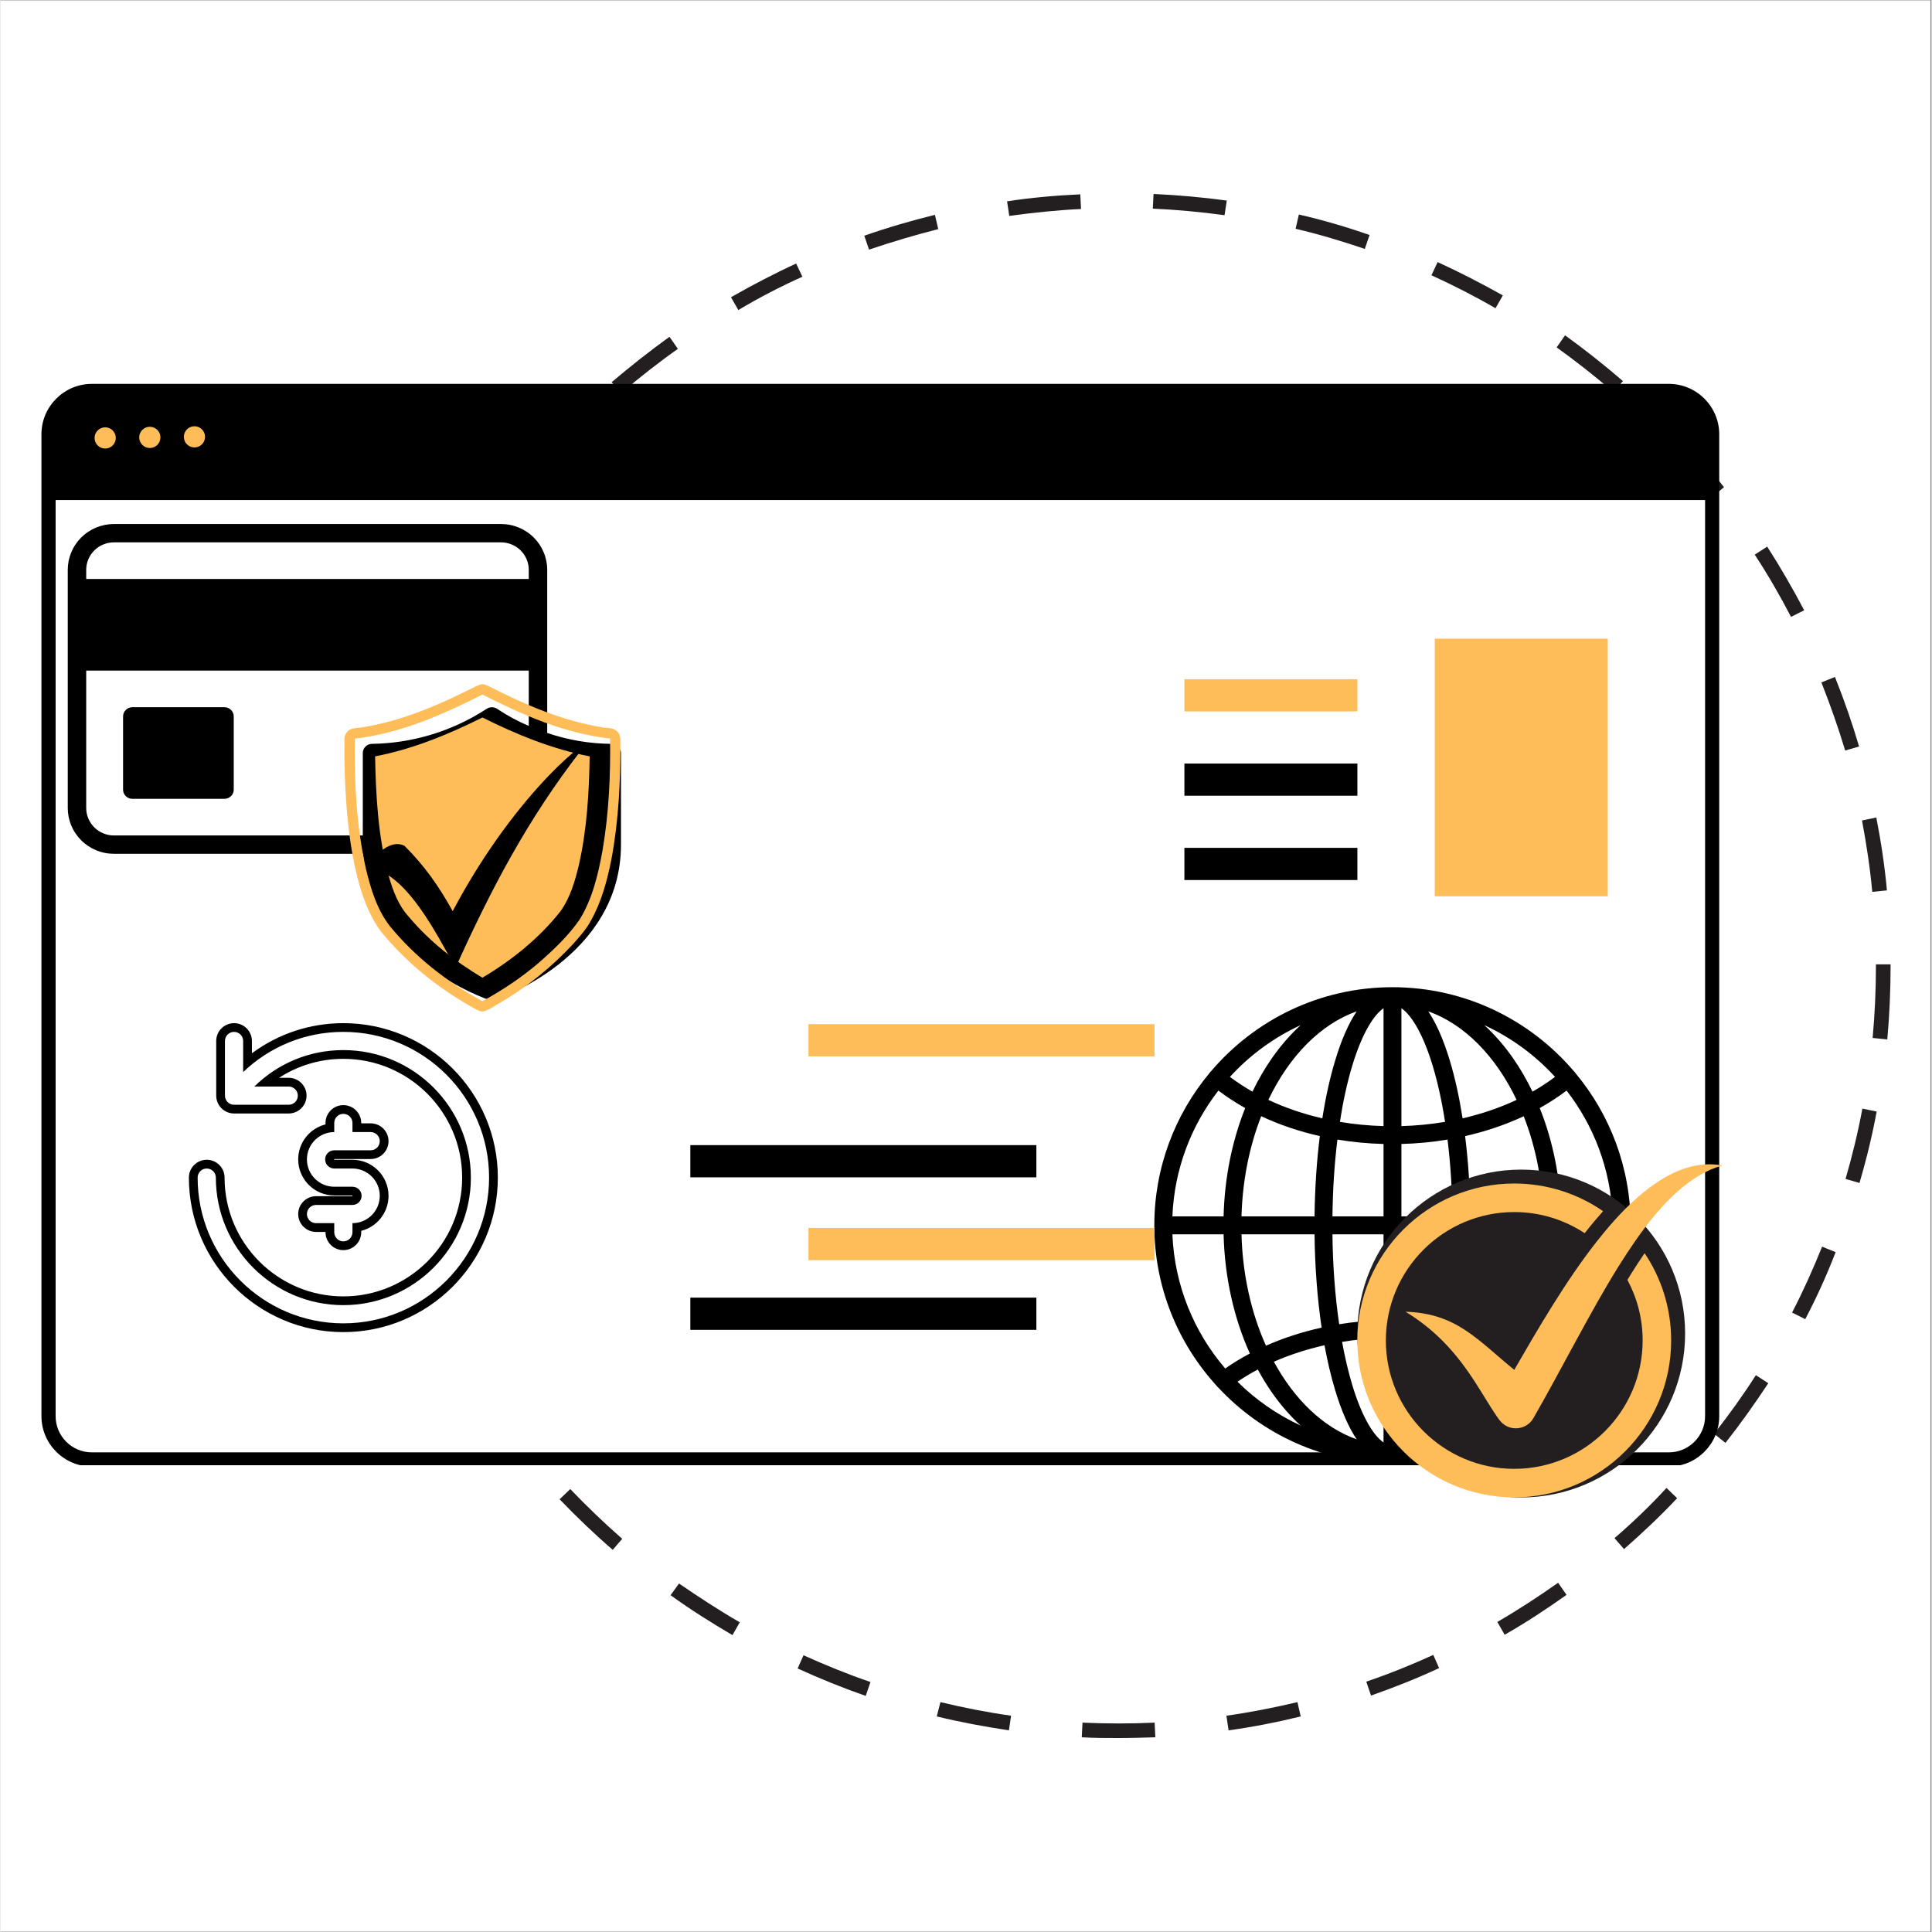
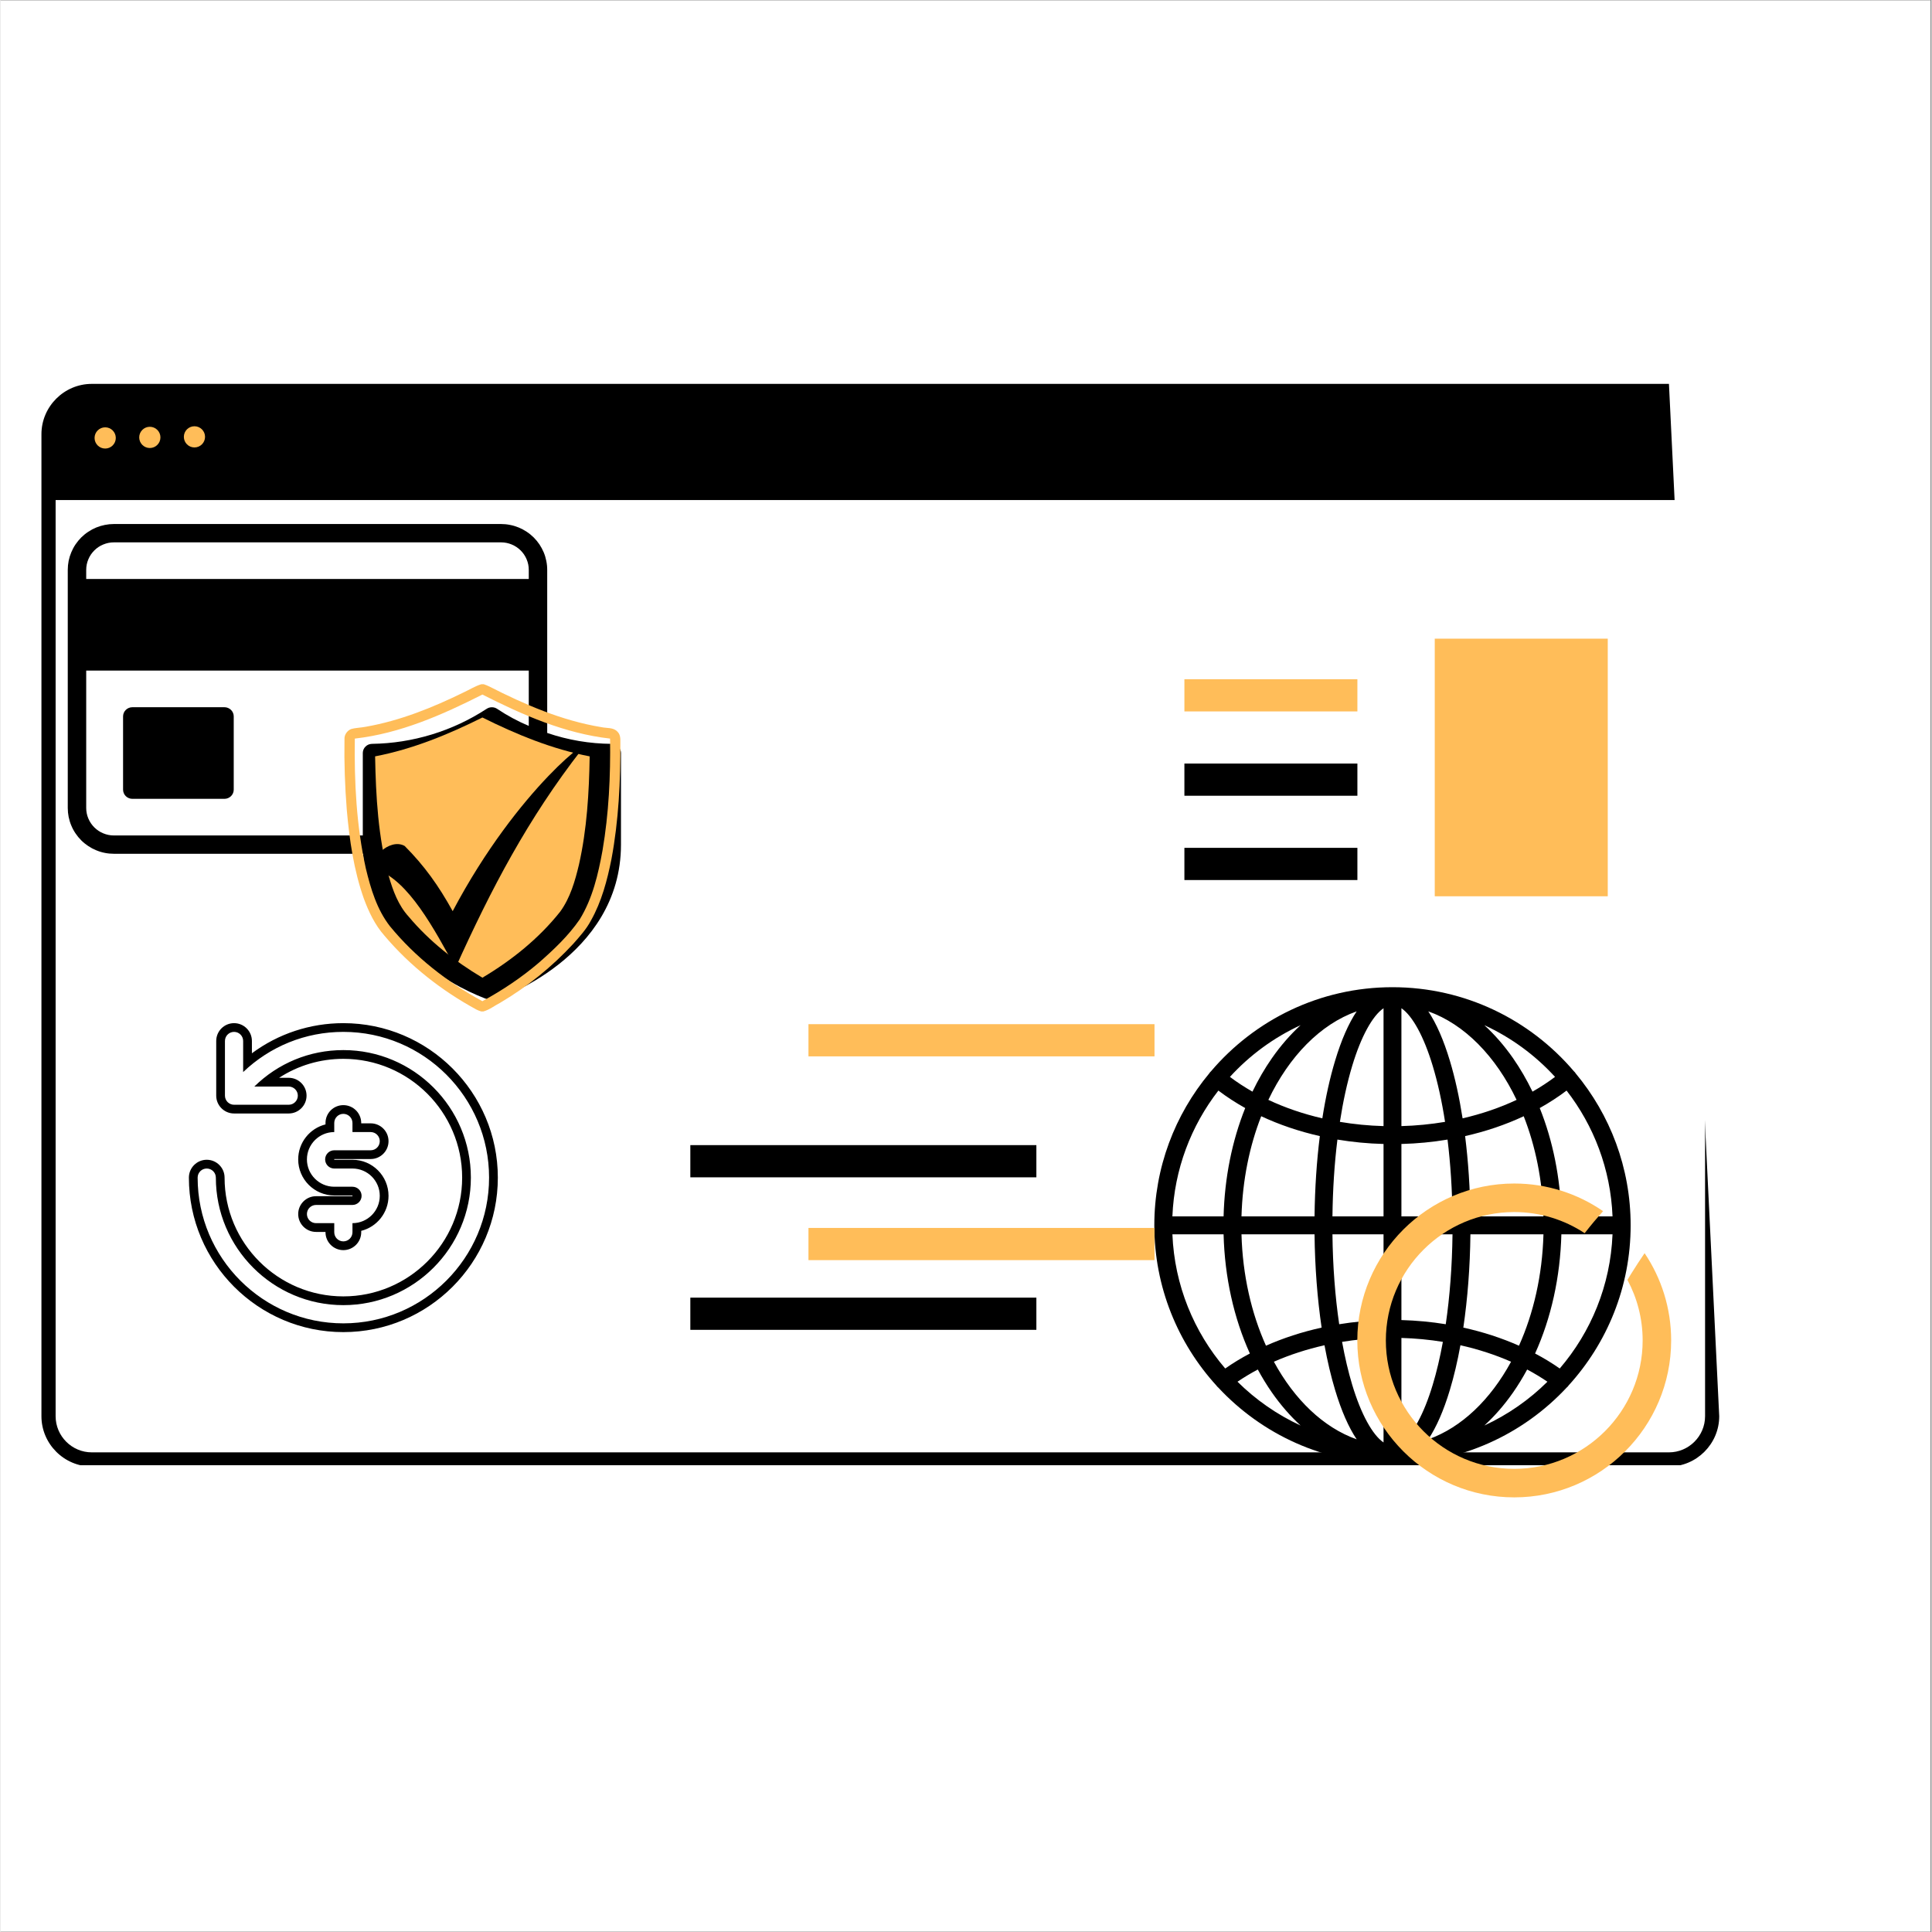
<svg xmlns="http://www.w3.org/2000/svg" width="300" zoomAndPan="magnify" viewBox="0 0 224.88 225" height="300" preserveAspectRatio="xMidYMid meet" version="1.0">
  <rect x="0" y="0" width="224.88" height="225" fill="#808080" stroke="none" />
  <defs>
    <clipPath id="b4d2744c3c">
      <path d="M 0 0.059 L 224.762 0.059 L 224.762 224.938 L 0 224.938 Z M 0 0.059 " clip-rule="nonzero" />
    </clipPath>
    <clipPath id="570f4b0346">
-       <path d="M 40.211 22.547 L 220.117 22.547 L 220.117 202.453 L 40.211 202.453 Z M 40.211 22.547 " clip-rule="nonzero" />
-     </clipPath>
+       </clipPath>
    <clipPath id="d2a08dc6b3">
      <path d="M 4.762 44.707 L 200.41 44.707 L 200.41 170.641 L 4.762 170.641 Z M 4.762 44.707 " clip-rule="nonzero" />
    </clipPath>
    <clipPath id="0021ab7e81">
      <path d="M 7.812 61.027 L 72.277 61.027 L 72.277 116.5 L 7.812 116.5 Z M 7.812 61.027 " clip-rule="nonzero" />
    </clipPath>
    <clipPath id="ce4556b9d2">
      <path d="M 134.371 114.969 L 189.844 114.969 L 189.844 170.438 L 134.371 170.438 Z M 134.371 114.969 " clip-rule="nonzero" />
    </clipPath>
    <clipPath id="706733eaab">
-       <path d="M 158.012 136.211 L 196.188 136.211 L 196.188 174.391 L 158.012 174.391 Z M 158.012 136.211 " clip-rule="nonzero" />
-     </clipPath>
+       </clipPath>
    <clipPath id="797ce2cb1c">
      <path d="M 177.102 136.211 C 166.559 136.211 158.012 144.758 158.012 155.301 C 158.012 165.844 166.559 174.391 177.102 174.391 C 187.641 174.391 196.188 165.844 196.188 155.301 C 196.188 144.758 187.641 136.211 177.102 136.211 Z M 177.102 136.211 " clip-rule="nonzero" />
    </clipPath>
    <clipPath id="23c787cdb3">
      <path d="M 158.012 137.816 L 194.617 137.816 L 194.617 174.383 L 158.012 174.383 Z M 158.012 137.816 " clip-rule="nonzero" />
    </clipPath>
    <clipPath id="15164e7131">
      <path d="M 163.594 135.594 L 200.527 135.594 L 200.527 166.363 L 163.594 166.363 Z M 163.594 135.594 " clip-rule="nonzero" />
    </clipPath>
    <clipPath id="3e86d88231">
      <path d="M 21.938 119.152 L 57.918 119.152 L 57.918 155.137 L 21.938 155.137 Z M 21.938 119.152 " clip-rule="nonzero" />
    </clipPath>
    <clipPath id="c8b0dc76ca">
      <path d="M 40.012 79.672 L 72.242 79.672 L 72.242 117.902 L 40.012 117.902 Z M 40.012 79.672 " clip-rule="nonzero" />
    </clipPath>
    <clipPath id="fc190639e8">
      <path d="M 43 86 L 68 86 L 68 112.715 L 43 112.715 Z M 43 86 " clip-rule="nonzero" />
    </clipPath>
  </defs>
  <g clip-path="url(#b4d2744c3c)">
    <path fill="#ffffff" d="M 0 0.059 L 224.879 0.059 L 224.879 224.941 L 0 224.941 Z M 0 0.059 " fill-opacity="1" fill-rule="nonzero" />
    <path fill="#ffffff" d="M 0 0.059 L 224.879 0.059 L 224.879 224.941 L 0 224.941 Z M 0 0.059 " fill-opacity="1" fill-rule="nonzero" />
  </g>
  <g clip-path="url(#570f4b0346)">
    <path fill="#231f20" d="M 55.945 160.238 C 57.441 162.582 59.102 164.887 60.809 167.059 L 59.488 168.125 C 57.738 165.91 56.031 163.562 54.496 161.176 Z M 41.918 112.562 L 40.211 112.562 C 40.211 115.422 40.34 118.277 40.641 121.094 L 42.344 120.922 C 42.047 118.191 41.918 115.336 41.918 112.562 Z M 41.832 129.578 C 42.387 132.348 43.07 135.164 43.836 137.895 L 45.457 137.426 C 44.691 134.738 44.008 132.008 43.496 129.281 Z M 78.035 185.777 C 80.34 187.441 82.77 188.977 85.242 190.426 L 86.094 188.934 C 83.664 187.527 81.32 185.992 79.016 184.414 Z M 92.832 194.309 C 95.434 195.5 98.078 196.566 100.762 197.504 L 101.316 195.887 C 98.676 194.988 96.074 193.922 93.516 192.773 Z M 109.035 199.895 C 111.809 200.574 114.621 201.086 117.438 201.516 L 117.691 199.809 C 114.922 199.426 112.148 198.871 109.461 198.23 Z M 66.352 173.414 L 65.113 174.605 C 67.078 176.652 69.168 178.656 71.297 180.492 L 72.406 179.211 C 70.316 177.379 68.27 175.418 66.352 173.414 Z M 109.207 26.684 L 108.824 25.02 C 106.051 25.703 103.277 26.512 100.594 27.453 L 101.148 29.07 C 103.789 28.176 106.52 27.367 109.207 26.684 Z M 117.223 23.445 L 117.48 25.148 C 120.25 24.766 123.066 24.469 125.836 24.34 L 125.75 22.633 C 122.895 22.762 120.039 23.016 117.223 23.445 Z M 93.387 32.227 L 92.66 30.691 C 90.059 31.887 87.543 33.207 85.07 34.617 L 85.926 36.109 C 88.355 34.656 90.828 33.379 93.387 32.227 Z M 219.691 103.695 C 219.434 100.879 219.008 98.023 218.453 95.207 L 216.789 95.551 C 217.301 98.277 217.73 101.094 217.984 103.863 Z M 43.496 95.848 L 41.832 95.551 C 41.32 98.32 40.895 101.18 40.641 104.035 L 42.344 104.207 C 42.559 101.391 42.941 98.578 43.496 95.848 Z M 78.887 40.629 L 77.906 39.223 C 75.605 40.883 73.344 42.676 71.172 44.508 L 72.277 45.789 C 74.367 43.996 76.586 42.25 78.887 40.629 Z M 48.188 79.773 L 46.609 79.133 C 45.543 81.777 44.605 84.508 43.836 87.234 L 45.457 87.703 C 46.227 85.02 47.121 82.332 48.188 79.773 Z M 66.223 51.629 L 64.988 50.434 C 63.027 52.48 61.148 54.656 59.402 56.918 L 60.723 57.984 C 62.43 55.809 64.305 53.676 66.223 51.629 Z M 55.863 64.848 L 54.41 63.91 C 52.879 66.297 51.426 68.812 50.148 71.328 L 51.684 72.098 C 52.918 69.625 54.328 67.195 55.863 64.848 Z M 46.652 145.996 C 47.719 148.637 48.91 151.238 50.234 153.754 L 51.77 152.988 C 50.488 150.516 49.297 147.957 48.273 145.355 Z M 187.965 179.129 L 189.074 180.406 C 191.207 178.531 193.297 176.57 195.258 174.48 L 194.02 173.285 C 192.145 175.332 190.098 177.293 187.965 179.129 Z M 205.746 63.656 L 204.297 64.594 C 205.832 66.938 207.238 69.367 208.52 71.84 L 210.055 71.074 C 208.73 68.559 207.281 66.043 205.746 63.656 Z M 195.129 50.266 L 193.891 51.457 C 195.812 53.465 197.688 55.594 199.395 57.812 L 200.715 56.746 C 199.008 54.488 197.133 52.312 195.129 50.266 Z M 208.645 152.859 L 210.18 153.629 C 211.504 151.113 212.695 148.469 213.719 145.824 L 212.141 145.184 C 211.078 147.828 209.926 150.387 208.645 152.859 Z M 199.562 166.973 L 200.887 168.039 C 202.633 165.824 204.297 163.477 205.875 161.09 L 204.426 160.152 C 202.934 162.496 201.27 164.801 199.562 166.973 Z M 218.41 112.266 L 218.41 112.48 C 218.41 115.293 218.281 118.105 218.027 120.879 L 219.734 121.051 C 219.988 118.234 220.117 115.336 220.117 112.52 L 220.117 112.309 L 218.41 112.309 Z M 214.871 137.297 L 216.492 137.766 C 217.301 135.035 217.984 132.223 218.496 129.449 L 216.832 129.109 C 216.32 131.879 215.641 134.652 214.871 137.297 Z M 213.637 78.836 L 212.059 79.473 C 213.082 82.074 214.02 84.719 214.828 87.406 L 216.449 86.938 C 215.641 84.207 214.699 81.477 213.637 78.836 Z M 126.008 200.617 L 125.922 202.324 C 127.328 202.41 128.734 202.41 130.145 202.41 C 131.594 202.41 133.043 202.367 134.492 202.324 L 134.406 200.617 C 131.637 200.746 128.82 200.746 126.008 200.617 Z M 151.207 24.98 L 150.824 26.641 C 153.555 27.281 156.238 28.09 158.883 28.988 L 159.438 27.367 C 156.75 26.43 153.98 25.617 151.207 24.98 Z M 142.766 199.809 L 143.02 201.516 C 145.836 201.129 148.648 200.574 151.422 199.895 L 151.039 198.23 C 148.309 198.871 145.535 199.426 142.766 199.809 Z M 182.207 39.051 L 181.227 40.457 C 183.488 42.078 185.703 43.824 187.836 45.66 L 188.945 44.379 C 186.77 42.504 184.512 40.715 182.207 39.051 Z M 134.281 22.59 L 134.195 24.297 C 136.965 24.426 139.781 24.68 142.551 25.062 L 142.809 23.359 C 139.992 22.973 137.137 22.719 134.281 22.59 Z M 174.32 188.891 L 175.172 190.383 C 177.645 188.977 180.035 187.398 182.379 185.738 L 181.398 184.328 C 179.094 185.949 176.75 187.484 174.32 188.891 Z M 159.055 195.844 L 159.609 197.465 C 162.293 196.523 164.98 195.457 167.539 194.266 L 166.859 192.73 C 164.34 193.883 161.699 194.945 159.055 195.844 Z M 167.367 30.523 L 166.645 32.059 C 169.16 33.207 171.676 34.488 174.105 35.895 L 174.961 34.402 C 172.527 33.039 169.969 31.715 167.367 30.523 Z M 167.367 30.523 " fill-opacity="1" fill-rule="nonzero" />
  </g>
  <g clip-path="url(#d2a08dc6b3)">
-     <path fill="#000000" d="M 10.625 44.707 L 194.305 44.707 C 197.52 44.707 200.16 47.348 200.16 50.566 L 200.16 164.934 C 200.16 168.152 197.52 170.793 194.305 170.793 L 10.625 170.793 C 7.406 170.793 4.766 168.152 4.766 164.934 L 4.766 50.566 C 4.766 47.348 7.406 44.707 10.625 44.707 Z M 10.625 44.707 " fill-opacity="1" fill-rule="evenodd" />
+     <path fill="#000000" d="M 10.625 44.707 L 194.305 44.707 L 200.16 164.934 C 200.16 168.152 197.52 170.793 194.305 170.793 L 10.625 170.793 C 7.406 170.793 4.766 168.152 4.766 164.934 L 4.766 50.566 C 4.766 47.348 7.406 44.707 10.625 44.707 Z M 10.625 44.707 " fill-opacity="1" fill-rule="evenodd" />
  </g>
  <path fill="#ffffff" d="M 198.512 58.234 L 198.512 164.934 C 198.512 167.246 196.613 169.141 194.305 169.141 L 10.625 169.141 C 8.312 169.141 6.418 167.246 6.418 164.934 L 6.418 58.234 Z M 198.512 58.234 " fill-opacity="1" fill-rule="evenodd" />
  <path fill="#ffbd59" d="M 12.191 49.766 C 12.871 49.766 13.426 50.32 13.426 51.004 C 13.426 51.684 12.871 52.238 12.191 52.238 C 11.508 52.238 10.953 51.684 10.953 51.004 C 10.953 50.32 11.508 49.766 12.191 49.766 Z M 12.191 49.766 " fill-opacity="1" fill-rule="evenodd" />
  <path fill="#ffbd59" d="M 17.387 49.703 C 18.07 49.703 18.625 50.258 18.625 50.938 C 18.625 51.621 18.07 52.176 17.387 52.176 C 16.707 52.176 16.152 51.621 16.152 50.938 C 16.152 50.258 16.707 49.703 17.387 49.703 Z M 17.387 49.703 " fill-opacity="1" fill-rule="evenodd" />
  <path fill="#ffbd59" d="M 22.586 49.641 C 23.266 49.641 23.82 50.191 23.82 50.875 C 23.82 51.555 23.266 52.109 22.586 52.109 C 21.902 52.109 21.352 51.555 21.352 50.875 C 21.352 50.191 21.902 49.641 22.586 49.641 Z M 22.586 49.641 " fill-opacity="1" fill-rule="evenodd" />
  <g clip-path="url(#0021ab7e81)">
    <path fill="#000000" d="M 71.184 86.629 C 68.609 86.613 66.102 86.188 63.668 85.359 L 63.668 66.363 C 63.668 66.012 63.633 65.664 63.562 65.32 C 63.496 64.98 63.395 64.645 63.258 64.32 C 63.121 64 62.957 63.691 62.762 63.398 C 62.566 63.109 62.344 62.84 62.094 62.59 C 61.844 62.344 61.574 62.121 61.281 61.93 C 60.988 61.734 60.68 61.57 60.352 61.434 C 60.027 61.301 59.691 61.199 59.344 61.133 C 59 61.062 58.652 61.027 58.297 61.027 L 13.199 61.027 C 12.848 61.027 12.5 61.062 12.152 61.133 C 11.809 61.199 11.473 61.301 11.145 61.434 C 10.82 61.57 10.512 61.734 10.219 61.93 C 9.926 62.121 9.652 62.344 9.402 62.59 C 9.156 62.84 8.934 63.109 8.738 63.398 C 8.539 63.691 8.375 64 8.242 64.32 C 8.105 64.645 8.004 64.98 7.934 65.32 C 7.867 65.664 7.832 66.012 7.832 66.363 L 7.832 94.098 C 7.832 94.449 7.867 94.793 7.934 95.137 C 8.004 95.48 8.105 95.816 8.242 96.137 C 8.375 96.461 8.539 96.77 8.738 97.059 C 8.934 97.352 9.156 97.621 9.402 97.867 C 9.652 98.117 9.926 98.336 10.219 98.531 C 10.512 98.727 10.82 98.891 11.145 99.023 C 11.473 99.16 11.809 99.262 12.152 99.328 C 12.5 99.398 12.848 99.43 13.199 99.43 L 42.223 99.43 C 42.984 111.816 56.75 116.402 56.891 116.445 C 57.113 116.52 57.336 116.52 57.559 116.445 C 57.707 116.402 72.258 111.559 72.258 98.363 L 72.258 87.695 C 72.258 87.555 72.23 87.422 72.176 87.289 C 72.121 87.16 72.043 87.043 71.941 86.945 C 71.84 86.844 71.727 86.766 71.594 86.711 C 71.461 86.66 71.324 86.633 71.184 86.629 Z M 9.98 66.363 C 9.98 65.938 10.062 65.531 10.227 65.141 C 10.391 64.746 10.625 64.402 10.926 64.102 C 11.227 63.801 11.574 63.57 11.969 63.41 C 12.363 63.246 12.773 63.164 13.199 63.164 L 58.297 63.164 C 58.727 63.164 59.137 63.246 59.531 63.41 C 59.922 63.57 60.27 63.801 60.574 64.102 C 60.875 64.402 61.109 64.746 61.273 65.141 C 61.438 65.531 61.52 65.938 61.52 66.363 L 61.52 67.43 L 9.98 67.43 Z M 43.266 86.629 C 43.125 86.633 42.984 86.66 42.855 86.711 C 42.723 86.766 42.609 86.844 42.508 86.945 C 42.406 87.043 42.328 87.16 42.273 87.289 C 42.219 87.422 42.191 87.555 42.191 87.695 L 42.191 97.297 L 13.199 97.297 C 12.773 97.297 12.363 97.215 11.969 97.051 C 11.574 96.891 11.227 96.656 10.926 96.359 C 10.625 96.059 10.391 95.711 10.227 95.32 C 10.062 94.93 9.98 94.523 9.98 94.098 L 9.98 78.098 L 61.52 78.098 L 61.52 84.539 C 60.238 83.996 59.016 83.34 57.859 82.566 C 57.668 82.434 57.457 82.367 57.223 82.367 C 56.992 82.367 56.781 82.434 56.59 82.566 C 54.609 83.855 52.484 84.848 50.219 85.539 C 47.953 86.23 45.637 86.594 43.266 86.629 Z M 65.504 95.922 L 55.84 105.523 C 55.738 105.621 55.621 105.699 55.488 105.75 C 55.355 105.805 55.219 105.832 55.078 105.832 C 54.934 105.832 54.797 105.805 54.664 105.75 C 54.531 105.699 54.418 105.621 54.312 105.523 L 48.945 100.188 C 48.844 100.09 48.77 99.973 48.715 99.84 C 48.66 99.711 48.633 99.574 48.633 99.434 C 48.633 99.289 48.66 99.156 48.715 99.023 C 48.77 98.895 48.848 98.777 48.949 98.676 C 49.051 98.578 49.164 98.5 49.297 98.445 C 49.43 98.391 49.566 98.363 49.707 98.363 C 49.852 98.363 49.988 98.391 50.121 98.445 C 50.254 98.496 50.367 98.574 50.469 98.676 L 55.078 103.262 L 63.977 94.406 C 64.078 94.309 64.195 94.23 64.328 94.176 C 64.461 94.121 64.598 94.098 64.738 94.098 C 64.883 94.098 65.02 94.125 65.152 94.18 C 65.281 94.234 65.398 94.309 65.5 94.41 C 65.602 94.512 65.68 94.625 65.734 94.758 C 65.789 94.887 65.816 95.023 65.816 95.164 C 65.816 95.309 65.789 95.441 65.734 95.574 C 65.68 95.707 65.602 95.82 65.504 95.922 Z M 27.16 83.43 L 27.16 91.965 C 27.16 92.105 27.133 92.242 27.078 92.371 C 27.023 92.504 26.945 92.617 26.844 92.719 C 26.742 92.816 26.625 92.895 26.496 92.949 C 26.363 93.004 26.227 93.031 26.086 93.031 L 15.348 93.031 C 15.207 93.031 15.07 93.004 14.938 92.949 C 14.805 92.895 14.691 92.816 14.59 92.719 C 14.488 92.617 14.41 92.504 14.355 92.371 C 14.301 92.242 14.273 92.105 14.273 91.965 L 14.273 83.43 C 14.273 83.289 14.301 83.152 14.355 83.023 C 14.41 82.891 14.488 82.777 14.59 82.676 C 14.691 82.578 14.805 82.5 14.938 82.445 C 15.07 82.391 15.207 82.363 15.348 82.363 L 26.086 82.363 C 26.227 82.363 26.363 82.391 26.496 82.445 C 26.625 82.5 26.742 82.578 26.844 82.676 C 26.945 82.777 27.023 82.891 27.078 83.023 C 27.133 83.152 27.16 83.289 27.16 83.43 Z M 27.16 83.43 " fill-opacity="1" fill-rule="nonzero" />
  </g>
  <g clip-path="url(#ce4556b9d2)">
    <path fill="#000000" d="M 189.844 142.703 C 189.844 135.977 187.438 129.805 183.438 125 C 183.414 124.957 183.387 124.918 183.355 124.879 C 183.32 124.836 183.281 124.797 183.238 124.762 C 178.148 118.773 170.562 114.969 162.105 114.969 C 153.648 114.969 146.066 118.773 140.973 124.762 C 140.934 124.797 140.895 124.836 140.859 124.879 C 140.828 124.918 140.801 124.957 140.773 125 C 136.777 129.805 134.371 135.977 134.371 142.703 C 134.371 149.883 137.113 156.434 141.605 161.363 C 141.617 161.379 141.625 161.395 141.637 161.406 C 141.691 161.477 141.75 161.539 141.82 161.594 C 146.887 167.031 154.105 170.438 162.105 170.438 C 170.109 170.438 177.328 167.031 182.395 161.594 C 182.461 161.543 182.523 161.48 182.578 161.406 C 182.59 161.395 182.598 161.379 182.605 161.363 C 187.098 156.434 189.844 149.883 189.844 142.703 Z M 178.715 157.629 C 180.586 153.5 181.645 148.734 181.777 143.746 L 187.734 143.746 C 187.496 149.695 185.223 155.133 181.586 159.375 C 180.684 158.742 179.727 158.16 178.715 157.629 Z M 142.629 159.375 C 138.992 155.133 136.719 149.695 136.477 143.746 L 142.438 143.746 C 142.566 148.734 143.629 153.5 145.5 157.629 C 144.488 158.16 143.531 158.742 142.629 159.375 Z M 141.832 127.008 C 142.805 127.746 143.852 128.426 144.957 129.043 C 143.422 132.867 142.555 137.172 142.438 141.66 L 136.477 141.66 C 136.699 136.156 138.664 131.094 141.832 127.008 Z M 187.734 141.66 L 181.777 141.66 C 181.66 137.172 180.793 132.867 179.258 129.043 C 180.363 128.426 181.41 127.746 182.383 127.008 C 185.551 131.094 187.516 136.156 187.734 141.66 Z M 179.691 141.66 L 171.184 141.66 C 171.145 138.406 170.934 135.25 170.566 132.309 C 172.98 131.766 175.277 130.984 177.391 129.996 C 178.754 133.461 179.574 137.43 179.691 141.66 Z M 163.148 167.988 L 163.148 155.816 C 164.785 155.863 166.398 156.016 167.977 156.273 C 167.648 158.074 167.254 159.754 166.793 161.277 C 165.762 164.703 164.434 167.109 163.148 167.988 Z M 157.418 161.277 C 156.961 159.754 156.566 158.074 156.238 156.273 C 157.812 156.016 159.43 155.863 161.066 155.816 L 161.066 167.988 C 159.781 167.109 158.449 164.703 157.418 161.277 Z M 161.066 117.418 L 161.066 131.145 C 159.336 131.098 157.637 130.93 155.984 130.652 C 156.352 128.27 156.832 126.07 157.418 124.129 C 158.449 120.703 159.781 118.297 161.066 117.418 Z M 166.793 124.129 C 167.379 126.07 167.863 128.27 168.23 130.652 C 166.578 130.93 164.879 131.098 163.148 131.145 L 163.148 117.418 C 164.434 118.297 165.762 120.703 166.793 124.129 Z M 161.066 133.227 L 161.066 141.66 L 155.117 141.66 C 155.152 138.543 155.348 135.523 155.695 132.715 C 157.445 133.008 159.242 133.18 161.066 133.227 Z M 161.066 143.746 L 161.066 153.734 C 159.316 153.781 157.59 153.945 155.902 154.219 C 155.426 150.984 155.156 147.434 155.117 143.746 Z M 163.148 153.734 L 163.148 143.746 L 169.098 143.746 C 169.055 147.434 168.785 150.984 168.312 154.219 C 166.625 153.945 164.895 153.781 163.148 153.734 Z M 163.148 141.66 L 163.148 133.227 C 164.973 133.18 166.77 133.008 168.52 132.715 C 168.863 135.523 169.062 138.543 169.098 141.66 Z M 170.273 130.242 C 169.891 127.801 169.395 125.535 168.789 123.527 C 168.062 121.113 167.219 119.188 166.277 117.781 C 170.508 119.285 174.145 123.023 176.562 128.09 C 174.617 129.004 172.504 129.727 170.273 130.242 Z M 157.938 117.781 C 156.996 119.188 156.152 121.113 155.426 123.527 C 154.82 125.535 154.32 127.801 153.938 130.242 C 151.711 129.727 149.598 129.004 147.652 128.09 C 150.07 123.023 153.703 119.285 157.938 117.781 Z M 153.648 132.309 C 153.277 135.25 153.07 138.406 153.031 141.66 L 144.523 141.66 C 144.641 137.43 145.461 133.461 146.82 129.996 C 148.938 130.984 151.234 131.766 153.648 132.309 Z M 144.523 143.746 L 153.031 143.746 C 153.074 147.566 153.359 151.25 153.855 154.613 C 151.578 155.113 149.398 155.824 147.375 156.719 C 145.684 152.961 144.652 148.52 144.523 143.746 Z M 154.191 156.668 C 154.535 158.539 154.945 160.289 155.426 161.879 C 156.152 164.293 156.996 166.219 157.938 167.625 C 154.066 166.25 150.695 163.004 148.297 158.586 C 150.137 157.777 152.121 157.133 154.191 156.668 Z M 166.277 167.625 C 167.219 166.219 168.062 164.293 168.789 161.879 C 169.27 160.289 169.68 158.539 170.02 156.668 C 172.094 157.133 174.078 157.777 175.918 158.586 C 173.52 163.004 170.148 166.25 166.277 167.625 Z M 170.359 154.613 C 170.855 151.25 171.141 147.566 171.184 143.746 L 179.691 143.746 C 179.559 148.52 178.531 152.961 176.84 156.719 C 174.816 155.824 172.637 155.113 170.359 154.613 Z M 181.039 125.414 C 180.219 126.031 179.34 126.605 178.414 127.133 C 177.746 125.75 176.988 124.445 176.145 123.23 C 175.121 121.766 174 120.484 172.805 119.391 C 175.941 120.836 178.738 122.895 181.039 125.414 Z M 151.406 119.391 C 150.215 120.484 149.094 121.766 148.07 123.23 C 147.223 124.445 146.465 125.75 145.801 127.133 C 144.875 126.605 143.996 126.031 143.176 125.414 C 145.477 122.895 148.273 120.836 151.406 119.391 Z M 144.059 160.914 C 144.809 160.406 145.598 159.934 146.422 159.492 C 146.93 160.43 147.477 161.324 148.07 162.176 C 149.094 163.641 150.215 164.922 151.406 166.016 C 148.664 164.75 146.18 163.016 144.059 160.914 Z M 176.145 162.176 C 176.738 161.324 177.285 160.43 177.793 159.492 C 178.617 159.934 179.406 160.406 180.152 160.914 C 178.035 163.016 175.551 164.75 172.805 166.016 C 174 164.922 175.121 163.641 176.145 162.176 Z M 176.145 162.176 " fill-opacity="1" fill-rule="nonzero" />
  </g>
  <g clip-path="url(#706733eaab)">
    <g clip-path="url(#797ce2cb1c)">
      <path fill="#231f20" d="M 158.012 136.211 L 196.188 136.211 L 196.188 174.391 L 158.012 174.391 Z M 158.012 136.211 " fill-opacity="1" fill-rule="nonzero" />
    </g>
  </g>
  <g clip-path="url(#23c787cdb3)">
    <path fill="#ffbd59" d="M 189.906 148.34 C 189.762 148.574 189.613 148.816 189.469 149.055 C 190.598 151.16 191.242 153.559 191.242 156.109 C 191.242 164.352 184.531 171.062 176.289 171.062 C 172.164 171.062 168.426 169.383 165.719 166.676 C 163.012 163.969 161.336 160.23 161.336 156.109 C 161.336 147.863 168.043 141.156 176.289 141.156 C 179.316 141.156 182.137 142.062 184.492 143.617 C 184.5 143.605 184.512 143.59 184.52 143.578 C 185.23 142.672 185.941 141.824 186.633 141.051 C 183.691 139.023 180.125 137.832 176.289 137.832 C 166.211 137.832 158.012 146.031 158.012 156.109 C 158.012 161.148 160.062 165.715 163.371 169.023 C 166.68 172.336 171.25 174.383 176.289 174.383 C 186.363 174.383 194.562 166.184 194.562 156.109 C 194.562 152.348 193.422 148.852 191.469 145.945 C 190.961 146.684 190.449 147.473 189.906 148.34 " fill-opacity="1" fill-rule="nonzero" />
  </g>
  <g clip-path="url(#15164e7131)">
-     <path fill="#ffbd59" d="M 187.992 142.086 C 187.27 142.887 186.559 143.742 185.859 144.633 C 182.23 149.262 178.973 154.891 176.289 159.535 C 171.875 155.922 169.539 152.965 163.629 152.762 C 165.328 153.797 166.727 154.941 167.91 156.121 C 171.203 159.418 172.82 163.016 174.57 165.383 C 174.645 165.48 174.723 165.57 174.805 165.652 C 175.266 166.113 175.871 166.34 176.469 166.34 C 177.273 166.34 178.074 165.938 178.52 165.156 C 181.938 159.203 185.125 152.785 188.461 147.438 C 189.102 146.414 189.742 145.434 190.395 144.5 C 193.488 140.07 196.773 136.766 200.527 135.73 C 200.027 135.641 199.523 135.594 199.023 135.594 C 195.168 135.594 191.441 138.266 187.992 142.086 " fill-opacity="1" fill-rule="nonzero" />
-   </g>
+     </g>
  <g clip-path="url(#3e86d88231)">
    <path fill="#000000" d="M 39.926 154.117 C 30.57 154.117 22.957 146.504 22.957 137.145 C 22.957 136.559 23.43 136.086 24.016 136.086 C 24.602 136.086 25.078 136.559 25.078 137.145 C 25.078 145.332 31.738 151.996 39.926 151.996 C 48.117 151.996 54.777 145.332 54.777 137.145 C 54.777 128.957 48.117 122.293 39.926 122.293 C 35.98 122.293 32.316 123.828 29.559 126.539 L 33.562 126.539 C 34.148 126.539 34.625 127.012 34.625 127.598 C 34.625 128.184 34.148 128.66 33.562 128.66 L 27.199 128.66 C 26.613 128.66 26.137 128.184 26.137 127.598 L 26.137 121.234 C 26.137 120.648 26.613 120.172 27.199 120.172 C 27.785 120.172 28.258 120.648 28.258 121.234 L 28.258 124.852 C 31.391 121.863 35.5 120.172 39.926 120.172 C 49.285 120.172 56.898 127.785 56.898 137.145 C 56.898 146.504 49.285 154.117 39.926 154.117 Z M 39.926 119.156 C 36.059 119.156 32.348 120.387 29.277 122.664 L 29.277 121.234 C 29.277 120.086 28.344 119.156 27.199 119.156 C 26.051 119.156 25.121 120.086 25.121 121.234 L 25.121 127.598 C 25.121 128.742 26.051 129.676 27.199 129.676 L 33.562 129.676 C 34.711 129.676 35.641 128.742 35.641 127.598 C 35.641 126.453 34.711 125.52 33.562 125.52 L 32.445 125.52 C 34.656 124.082 37.234 123.312 39.926 123.312 C 47.555 123.312 53.762 129.52 53.762 137.145 C 53.762 144.773 47.555 150.977 39.926 150.977 C 32.301 150.977 26.094 144.773 26.094 137.145 C 26.094 136 25.164 135.066 24.016 135.066 C 22.871 135.066 21.938 136 21.938 137.145 C 21.938 147.066 30.008 155.137 39.926 155.137 C 49.848 155.137 57.918 147.066 57.918 137.145 C 57.918 127.227 49.848 119.156 39.926 119.156 " fill-opacity="1" fill-rule="nonzero" />
  </g>
  <path fill="#000000" d="M 40.988 138.207 L 38.867 138.207 C 37.113 138.207 35.684 136.777 35.684 135.023 C 35.684 133.27 37.113 131.84 38.867 131.84 L 38.867 130.781 C 38.867 130.195 39.34 129.719 39.926 129.719 C 40.512 129.719 40.988 130.195 40.988 130.781 L 40.988 131.84 L 43.109 131.84 C 43.695 131.84 44.168 132.316 44.168 132.902 C 44.168 133.488 43.695 133.961 43.109 133.961 L 38.867 133.961 C 38.281 133.961 37.805 134.438 37.805 135.023 C 37.805 135.609 38.281 136.086 38.867 136.086 L 40.988 136.086 C 42.742 136.086 44.168 137.512 44.168 139.266 C 44.168 141.02 42.742 142.449 40.988 142.449 L 40.988 143.508 C 40.988 144.094 40.512 144.57 39.926 144.57 C 39.34 144.57 38.867 144.094 38.867 143.508 L 38.867 142.449 L 36.746 142.449 C 36.16 142.449 35.684 141.973 35.684 141.387 C 35.684 140.801 36.16 140.328 36.746 140.328 L 40.988 140.328 C 41.574 140.328 42.051 139.852 42.051 139.266 C 42.051 138.68 41.574 138.207 40.988 138.207 Z M 36.746 139.309 C 35.598 139.309 34.668 140.242 34.668 141.387 C 34.668 142.535 35.598 143.469 36.746 143.469 L 37.848 143.469 L 37.848 143.508 C 37.848 144.656 38.781 145.59 39.926 145.59 C 41.074 145.59 42.008 144.656 42.008 143.508 L 42.008 143.344 C 43.832 142.887 45.188 141.23 45.188 139.266 C 45.188 136.949 43.305 135.066 40.988 135.066 L 38.867 135.066 L 38.867 134.98 L 43.109 134.98 C 44.258 134.98 45.188 134.047 45.188 132.902 C 45.188 131.754 44.258 130.824 43.109 130.824 L 42.008 130.824 L 42.008 130.781 C 42.008 129.633 41.074 128.703 39.926 128.703 C 38.781 128.703 37.848 129.633 37.848 130.781 L 37.848 130.949 C 36.023 131.402 34.668 133.059 34.668 135.023 C 34.668 137.34 36.551 139.223 38.867 139.223 L 40.988 139.223 L 40.988 139.309 L 36.746 139.309 " fill-opacity="1" fill-rule="nonzero" />
  <g clip-path="url(#c8b0dc76ca)">
    <path fill="#ffbd59" d="M 71.859 85.223 C 71.383 84.684 70.59 84.824 69.957 84.68 C 65.352 83.922 61.027 82.043 56.895 79.934 C 56.699 79.84 56.492 79.758 56.285 79.688 L 55.988 79.688 C 55.273 79.902 54.637 80.312 53.961 80.625 C 50.336 82.402 46.535 83.938 42.543 84.637 C 41.965 84.754 41.367 84.746 40.805 84.914 C 40.359 85.109 40.031 85.578 40.059 86.074 C 40.012 88.828 40.109 91.586 40.328 94.332 C 40.637 97.824 41.141 101.34 42.316 104.66 C 42.887 106.203 43.609 107.715 44.703 108.957 C 47.684 112.488 51.387 115.379 55.441 117.582 C 55.613 117.668 55.793 117.738 55.98 117.793 L 56.238 117.793 C 56.961 117.59 57.559 117.105 58.219 116.766 C 61.359 114.91 64.23 112.594 66.707 109.91 C 67.453 109.066 68.223 108.219 68.754 107.219 C 70 105.008 70.656 102.527 71.148 100.059 C 71.992 95.555 72.211 90.957 72.188 86.383 C 72.199 85.973 72.168 85.527 71.859 85.223 Z M 70.109 99.043 C 69.605 101.82 68.945 104.645 67.453 107.074 C 66.129 108.992 64.422 110.605 62.676 112.133 C 60.66 113.852 58.445 115.328 56.117 116.598 C 52.039 114.383 48.305 111.469 45.355 107.871 C 43.836 105.926 43.117 103.508 42.547 101.145 C 41.449 96.188 41.188 91.082 41.262 86.016 C 46.523 85.422 51.441 83.258 56.121 80.887 C 60.797 83.262 65.723 85.422 70.988 86.016 C 71.051 90.371 70.844 94.746 70.109 99.043 Z M 70.109 99.043 " fill-opacity="1" fill-rule="nonzero" />
  </g>
  <path fill="#ffbd59" d="M 43.625 88.086 C 43.711 92.773 43.98 97.512 45.219 102.051 C 45.703 103.727 46.328 105.43 47.523 106.738 C 49.93 109.609 52.91 111.953 56.121 113.863 C 59.539 111.832 62.695 109.297 65.176 106.176 C 66.352 104.562 66.91 102.605 67.367 100.688 C 68.297 96.559 68.543 92.309 68.613 88.086 C 64.242 87.242 60.09 85.539 56.121 83.559 C 52.148 85.539 48 87.246 43.625 88.086 Z M 43.625 88.086 " fill-opacity="1" fill-rule="nonzero" />
  <g clip-path="url(#fc190639e8)">
    <path fill="#000000" d="M 47.066 98.52 C 49.367 100.828 51.016 103.141 52.66 106.113 C 60.34 91.586 69.664 84.98 67.688 87.293 C 61.438 95.328 57.156 103.473 52.988 112.715 C 50.574 108.312 47.504 102.48 43.773 101.27 C 42.676 100.168 45.309 97.527 47.066 98.52 Z M 47.066 98.52 " fill-opacity="1" fill-rule="nonzero" />
  </g>
  <path stroke-linecap="butt" transform="matrix(0.75, 0, 0, 0.75, 80.338, 151.123)" fill="none" stroke-linejoin="miter" d="M -0.002 2.499 L 53.73 2.499 " stroke="#000000" stroke-width="5" stroke-opacity="1" stroke-miterlimit="4" />
  <path stroke-linecap="butt" transform="matrix(0.75, 0, 0, 0.75, 94.095, 143.004)" fill="none" stroke-linejoin="miter" d="M -0.002 2.501 L 53.73 2.501 " stroke="#ffbd59" stroke-width="5" stroke-opacity="1" stroke-miterlimit="4" />
  <path stroke-linecap="butt" transform="matrix(0.75, 0, 0, 0.75, 80.338, 133.36)" fill="none" stroke-linejoin="miter" d="M -0.002 2.501 L 53.73 2.501 " stroke="#000000" stroke-width="5" stroke-opacity="1" stroke-miterlimit="4" />
  <path stroke-linecap="butt" transform="matrix(0.75, 0, 0, 0.75, 94.095, 119.274)" fill="none" stroke-linejoin="miter" d="M -0.002 2.5 L 53.73 2.5 " stroke="#ffbd59" stroke-width="5" stroke-opacity="1" stroke-miterlimit="4" />
  <path stroke-linecap="butt" transform="matrix(0.75, 0, 0, 0.75, 137.873, 98.741)" fill="none" stroke-linejoin="miter" d="M 0.002 2.498 L 26.865 2.498 " stroke="#000000" stroke-width="5" stroke-opacity="1" stroke-miterlimit="4" />
  <path stroke-linecap="butt" transform="matrix(0.75, 0, 0, 0.75, 137.873, 88.921)" fill="none" stroke-linejoin="miter" d="M 0.002 2.502 L 26.865 2.502 " stroke="#000000" stroke-width="5" stroke-opacity="1" stroke-miterlimit="4" />
  <path stroke-linecap="butt" transform="matrix(0.75, 0, 0, 0.75, 137.873, 79.102)" fill="none" stroke-linejoin="miter" d="M 0.002 2.5 L 26.865 2.5 " stroke="#ffbd59" stroke-width="5" stroke-opacity="1" stroke-miterlimit="4" />
  <path stroke-linecap="butt" transform="matrix(0.75, 0, 0, 0.75, 167.031, 74.379)" fill="none" stroke-linejoin="miter" d="M 0 20.001 L 26.864 20.001 " stroke="#ffbd59" stroke-width="40" stroke-opacity="1" stroke-miterlimit="4" />
</svg>